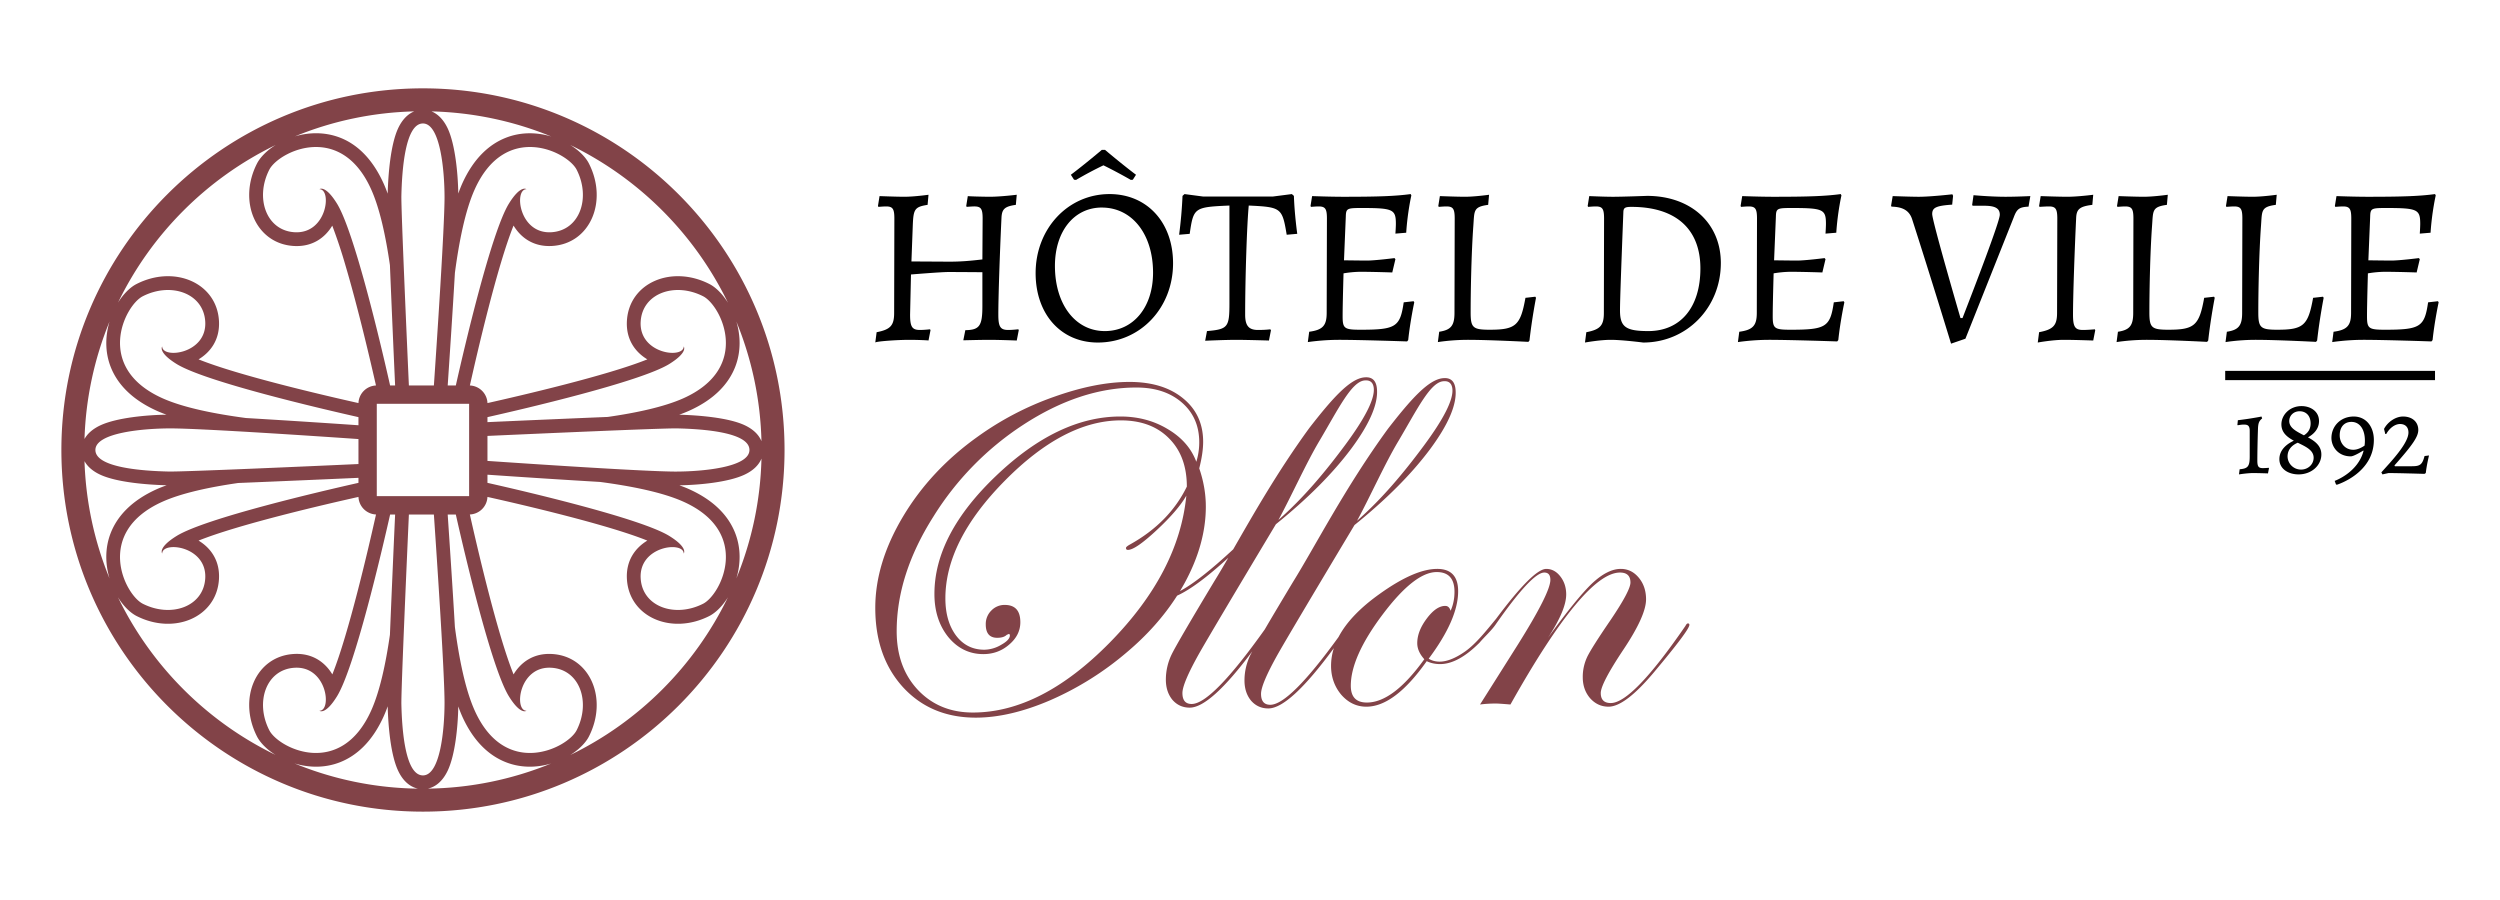
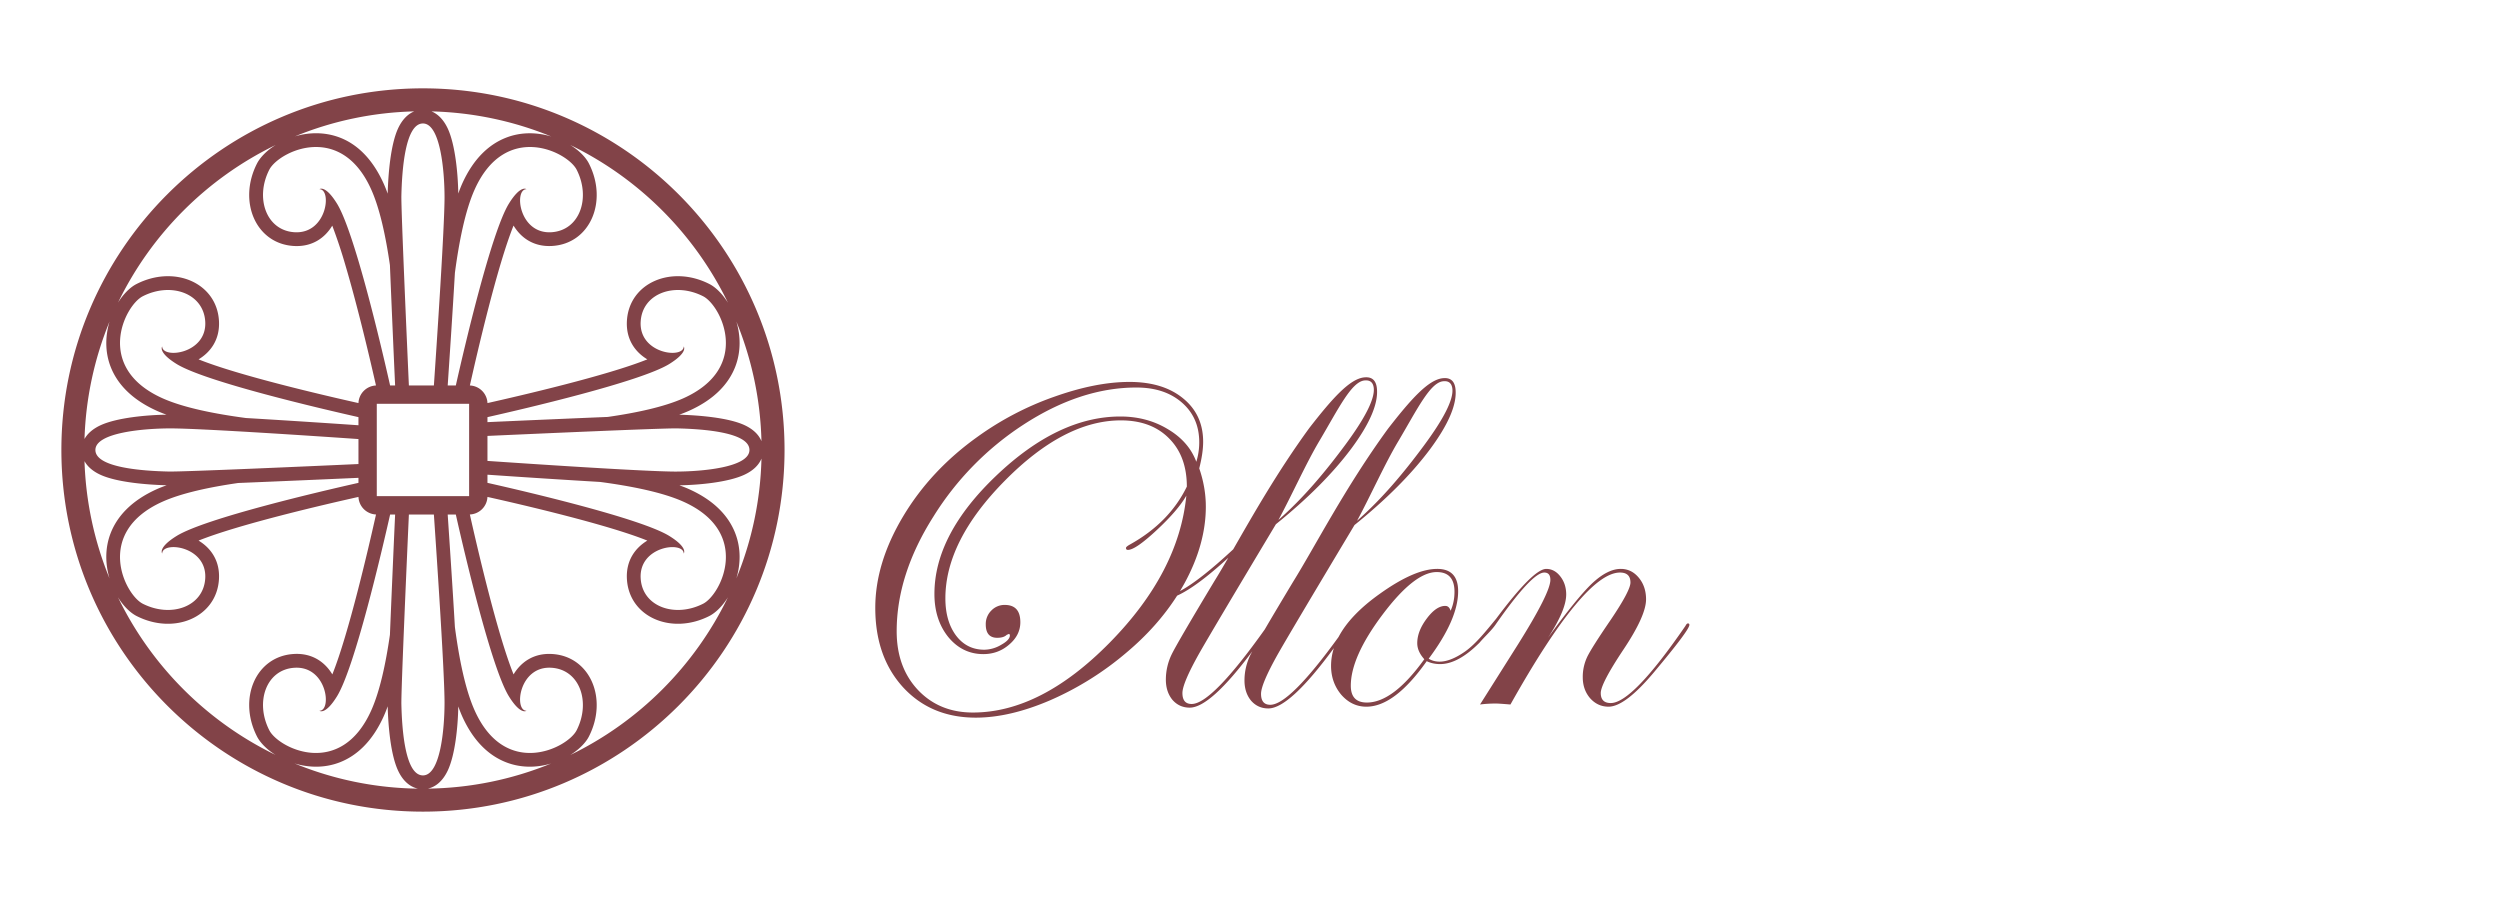
<svg xmlns="http://www.w3.org/2000/svg" width="125mm" height="45mm" viewBox="0 0 125 45">
  <path id="logo-icon" fill-rule="evenodd" clip-rule="evenodd" fill="#824348" d="M33.822 75.073c-9.978 0-18.078 8.102-18.078 18.082s8.1 18.083 18.078 18.083c9.979 0 18.08-8.103 18.08-18.083 0-9.98-8.101-18.082-18.08-18.082zm6.42 33.755c-.69.208-1.494.246-2.274-.062-.808-.318-1.61-1.004-2.197-2.325a6.737 6.737 0 0 1-.182-.464c-.016.995-.154 2.414-.526 3.205-.244.517-.596.818-.995.905a16.829 16.829 0 0 0 6.174-1.26zm-6.67 1.26c-.4-.086-.749-.384-.987-.888-.376-.79-.499-2.228-.526-3.228a6.067 6.067 0 0 1-.186.47c-.587 1.32-1.39 2.007-2.195 2.325-.78.307-1.586.269-2.276.061a16.813 16.813 0 0 0 6.17 1.26zm.797-13.706c.141 2.057.533 7.9.533 9.42-.002 1.299-.206 3.624-1.08 3.624-.883 0-1.048-2.25-1.078-3.56-.015-.71.276-7.273.375-9.484zm14.703 4.137a3.1 3.1 0 0 1-.1.152c-.263.383-.569.65-.823.782-1.892.967-4.014.065-4.128-1.836-.056-.94.423-1.571 1.02-1.931-2.004-.81-6.327-1.812-7.993-2.184a.92.92 0 0 1-.88.878c.373 1.667 1.375 5.99 2.185 7.996.359-.598.991-1.077 1.93-1.02 1.9.113 2.802 2.236 1.836 4.128-.13.255-.4.56-.782.824-.049.034-.1.067-.15.099a17.03 17.03 0 0 0 7.885-7.888zm-22.614 7.886a2.101 2.101 0 0 1-.149-.097c-.384-.264-.652-.57-.782-.824-.968-1.892-.067-4.015 1.836-4.129.939-.056 1.571.423 1.929 1.021.809-2.005 1.812-6.329 2.184-7.996a.918.918 0 0 1-.878-.878c-1.668.372-5.99 1.375-7.995 2.184.598.36 1.076.992 1.02 1.931-.114 1.901-2.236 2.803-4.126 1.836-.256-.132-.56-.4-.825-.782-.033-.05-.067-.1-.098-.15a17.019 17.019 0 0 0 7.884 7.884zm5.973-12.023h-.25c-.407 1.8-1.771 7.665-2.66 9.096-.589.952-.874.716-.874.716.636-.004.377-2.248-1.245-2.15-1.418.083-1.985 1.713-1.262 3.125.458.9 3.569 2.447 5.104-1.008.425-.954.721-2.329.927-3.765.089-2.168.202-4.76.26-6.014zm3.035 0h-.406c.079 1.183.238 3.528.36 5.627.209 1.574.517 3.113.98 4.152 1.537 3.455 4.646 1.908 5.107 1.008.72-1.412.155-3.042-1.265-3.125-1.62-.098-1.879 2.146-1.243 2.15 0 0-.285.236-.876-.716-.889-1.43-2.252-7.295-2.657-9.096zm-4.868-1.834c-1.256.056-3.846.17-6.016.258-1.436.208-2.81.502-3.764.927-3.452 1.536-1.908 4.647-1.008 5.108 1.413.72 3.042.155 3.127-1.265.097-1.623-2.148-1.88-2.152-1.243 0 0-.234-.286.716-.876 1.432-.89 7.296-2.253 9.097-2.658zm6.45-.157v.408c1.801.405 7.665 1.769 9.096 2.658.951.59.717.876.717.876-.006-.636-2.25-.38-2.152 1.243.083 1.42 1.715 1.985 3.125 1.265.9-.461 2.446-3.572-1.006-5.108-1.04-.463-2.58-.771-4.153-.98a592.357 592.357 0 0 1-5.627-.362zm13.7-.804c-.132.323-.42.607-.863.81-.806.373-2.246.509-3.241.525.162.058.318.117.462.182 1.32.587 2.007 1.39 2.325 2.197.307.78.27 1.586.062 2.277a16.83 16.83 0 0 0 1.255-5.991zm-33.848.126a16.866 16.866 0 0 0 1.252 5.865c-.206-.69-.246-1.496.061-2.277.318-.807 1.006-1.61 2.325-2.197.148-.065.305-.126.47-.184-1-.027-2.484-.148-3.304-.522-.385-.175-.654-.412-.804-.685zm14.614-2.867v4.618h4.617v-4.618zm-.916 1.763c-2.06-.143-7.9-.535-9.42-.533-1.3.002-3.733.204-3.733 1.079 0 .883 2.358 1.05 3.67 1.078.71.017 7.272-.274 9.483-.375zm6.45 1.093c2.058.141 7.9.533 9.419.533 1.299-.002 3.68-.206 3.68-1.08 0-.884-2.305-1.05-3.615-1.079-.71-.016-7.273.277-9.484.376zm12.445-6.97c.207.69.245 1.496-.062 2.278-.318.806-1.004 1.608-2.325 2.195a7.236 7.236 0 0 1-.468.186c1 .028 2.46.149 3.265.523.433.202.715.48.845.802a16.838 16.838 0 0 0-1.255-5.984zm-31.341.002a16.857 16.857 0 0 0-1.252 5.872c.152-.275.426-.517.822-.696.82-.37 2.283-.506 3.28-.52a6.252 6.252 0 0 1-.464-.184c-1.319-.588-2.007-1.39-2.325-2.196-.307-.78-.267-1.586-.061-2.276zm12.446 4.779c-1.801-.407-7.665-1.77-9.097-2.66-.95-.59-.716-.874-.716-.874.004.636 2.25.377 2.152-1.245-.085-1.42-1.714-1.986-3.127-1.263-.9.46-2.444 3.57 1.008 5.106 1.039.462 2.578.771 4.153.98 2.097.124 4.444.28 5.627.362zm6.45.25c1.254-.057 3.844-.17 6.014-.26 1.436-.205 2.81-.502 3.766-.926 3.452-1.536 1.906-4.645 1.006-5.106-1.41-.723-3.042-.157-3.125 1.263-.097 1.622 2.146 1.88 2.152 1.245 0 0 .234.283-.717.874-1.431.89-7.295 2.253-9.096 2.66zm4.137-13.86c.052.032.103.065.152.1.383.263.652.568.782.825.966 1.892.065 4.013-1.835 4.126-.94.056-1.572-.422-1.931-1.02-.81 2.005-1.812 6.329-2.184 7.996a.92.92 0 0 1 .88.88c1.665-.374 5.988-1.377 7.993-2.186-.598-.358-1.077-.99-1.021-1.932.114-1.9 2.236-2.802 4.128-1.833.254.13.56.397.823.782.035.047.067.098.1.15a17.034 17.034 0 0 0-7.887-7.888zm-14.726.002a17.01 17.01 0 0 0-7.885 7.886c.031-.052.065-.103.098-.15.266-.385.569-.652.825-.782 1.89-.969 4.012-.067 4.126 1.834.056.94-.422 1.573-1.02 1.931 2.005.81 6.327 1.812 7.995 2.186a.918.918 0 0 1 .876-.88c-.275-1.217-.89-3.853-1.523-5.994a25.78 25.78 0 0 0-.663-1.997c-.358.596-.988 1.072-1.925 1.016-1.903-.114-2.804-2.235-1.836-4.127.141-.276.446-.612.882-.892l.05-.031zm5.972 12.025c-.058-1.255-.171-3.846-.26-6.016-.206-1.436-.502-2.811-.927-3.765-.691-1.558-1.705-2.1-2.651-2.14-1.151-.05-2.2.638-2.453 1.132-.723 1.412-.156 3.042 1.262 3.127 1.622.096 1.88-2.148 1.245-2.152 0 0 .285-.235.874.716.323.52.708 1.626 1.088 2.908.666 2.25 1.313 5.041 1.571 6.19zm1.938 0c.141-2.06.533-7.902.533-9.422-.002-1.299-.206-3.678-1.08-3.678-.883 0-1.048 2.303-1.078 3.613-.015.712.276 7.276.375 9.487zm1.097 0c.405-1.803 1.768-7.666 2.657-9.098.59-.95.876-.716.876-.716-.636.004-.377 2.248 1.243 2.152 1.42-.085 1.985-1.715 1.265-3.127-.461-.9-3.57-2.445-5.107 1.008-.463 1.039-.771 2.58-.98 4.152-.122 2.099-.281 4.446-.36 5.63zm-2.081-13.704a16.786 16.786 0 0 0-5.966 1.25 3.674 3.674 0 0 1 1.204-.155c1.146.05 2.41.66 3.25 2.548.065.148.128.305.186.47.027-1 .148-2.463.522-3.267.202-.432.482-.715.804-.846zm.867 0c.323.132.609.421.815.866.37.804.506 2.246.522 3.241.058-.163.119-.318.182-.464.587-1.32 1.39-2.008 2.197-2.325.78-.308 1.586-.268 2.276-.062a16.863 16.863 0 0 0-5.992-1.256z" transform="translate(-12.675 -70.656)" />
-   <path id="text-hotel-de-ville" fill="#000000" d="M67.768 78.148s-.82.696-1.55 1.246l.158.247.101.011a18.305 18.305 0 0 1 1.37-.73c.303.147.842.427 1.37.73l.1-.01.158-.248c-.73-.55-1.55-1.246-1.55-1.246zm.382 2.212c-2.077 0-3.694 1.73-3.694 3.953 0 2.055 1.269 3.47 3.11 3.47 2.123 0 3.762-1.73 3.762-3.964 0-2.044-1.303-3.459-3.178-3.459zm3.751 0-.1.09a22.402 22.402 0 0 1-.17 1.943l.529-.045c.19-1.314.224-1.337 1.987-1.415v4.896c0 1.19-.079 1.291-1.123 1.381l-.09.483s.988-.045 1.538-.045c.528 0 1.651.034 1.651.034l.1-.516-.033-.045s-.224.033-.617.033c-.46 0-.64-.213-.64-.764 0-1.819.09-4.559.18-5.457 1.628.078 1.673.112 1.897 1.46l.528-.046s-.135-.943-.168-1.897l-.102-.09-.954.123h-3.481zm11.308 0c-.742.101-1.584.135-3.369.135-.674 0-1.56-.034-1.56-.034l-.079.494.023.045s.246-.022.381-.022c.337 0 .416.123.416.606l-.012 4.717c0 .64-.202.853-.875.943l-.068.517s.708-.113 1.56-.113c1.068 0 3.403.08 3.403.08l.056-.068c.101-.955.303-1.887.303-1.887l-.033-.056-.495.056c-.18 1.235-.393 1.37-2.167 1.37-.808 0-.887-.067-.887-.674 0-.37.012-.932.045-2.145.191-.033.528-.078.865-.078.606 0 1.572.033 1.572.033l.157-.662-.045-.056s-.966.123-1.37.123c-.337 0-.91-.011-1.156-.011l.09-2.179c.011-.415.056-.438.786-.438 1.583 0 1.718.068 1.718.798 0 .157-.023.483-.023.483l.54-.045c.066-1.033.257-1.864.257-1.864zm21.504 0c-.74.101-1.583.135-3.368.135-.674 0-1.56-.034-1.56-.034l-.08.494.023.045s.247-.022.382-.022c.337 0 .415.123.415.606l-.01 4.717c0 .64-.203.853-.877.943l-.067.517s.707-.113 1.56-.113c1.067 0 3.403.08 3.403.08l.056-.068c.1-.955.303-1.887.303-1.887l-.034-.056-.494.056c-.18 1.235-.393 1.37-2.167 1.37-.808 0-.887-.067-.887-.674 0-.37.012-.932.045-2.145.191-.033.528-.078.865-.078.606 0 1.572.033 1.572.033l.157-.662-.045-.056s-.966.123-1.37.123c-.337 0-.91-.011-1.156-.011l.09-2.179c.01-.415.056-.438.785-.438 1.584 0 1.718.068 1.718.798 0 .157-.022.483-.022.483l.539-.045c.067-1.033.258-1.864.258-1.864zm29.715 0c-.741.101-1.584.135-3.369.135-.673 0-1.56-.034-1.56-.034l-.08.494.023.045s.247-.022.382-.022c.337 0 .415.123.415.606l-.01 4.717c0 .64-.203.853-.877.943l-.067.517s.707-.113 1.56-.113c1.067 0 3.403.08 3.403.08l.056-.068c.101-.955.303-1.887.303-1.887l-.034-.056-.493.056c-.18 1.235-.393 1.37-2.168 1.37-.808 0-.887-.067-.887-.674 0-.37.012-.932.045-2.145.191-.033.528-.078.865-.078.606 0 1.572.033 1.572.033l.157-.662-.045-.056s-.965.123-1.37.123c-.336 0-.91-.011-1.156-.011l.09-2.179c.01-.415.056-.438.786-.438 1.583 0 1.717.068 1.717.798 0 .157-.022.483-.022.483l.539-.045c.067-1.033.258-1.864.258-1.864zm-24.133.011s-1.089.124-1.684.124c-.382 0-1.302-.034-1.302-.034l-.08.483.023.045c.584.011.899.213 1.033.64.944 2.931 1.943 6.21 1.943 6.21l.718-.247 2.414-6.064c.158-.427.281-.517.742-.54l.09-.527s-.697.034-1.236.034c-.74 0-1.605-.079-1.605-.079l-.068.483.023.045h.584c.55 0 .775.135.775.45 0 .336-1.28 3.66-1.864 5.165h-.102s-1.414-4.84-1.414-5.2c0-.325.202-.415.999-.471l.045-.438zm-51.195.023s-.719.1-1.202.1c-.426 0-1.246-.033-1.246-.033l-.079.494.023.045s.247-.022.382-.022c.336 0 .415.123.415.606l-.011 4.717c0 .629-.18.831-.876.966l-.067.516c.022-.056 1.055-.135 1.706-.135.393 0 .955.023.955.034l.1-.516-.022-.045s-.28.033-.505.033c-.393 0-.494-.157-.494-.764l.045-2.01s1.505-.123 1.864-.123c.516 0 1.706.01 1.706.01v1.697c0 .988-.145 1.19-.853 1.201l-.101.506s.898-.023 1.291-.023c.494 0 1.381.034 1.381.034l.101-.517-.022-.045s-.28.034-.505.034c-.393 0-.495-.157-.495-.764 0-.932.08-3.211.158-4.851.022-.427.157-.562.718-.64l.045-.505s-.808.1-1.347.1c-.36 0-1.1-.022-1.1-.033l-.079.494.023.045s.246-.022.381-.022c.337 0 .416.123.416.606l-.012 2.044c-.662.078-1.1.112-1.662.112l-1.886-.011.068-1.82c.033-.785.09-.91.74-1.01zm28.028 0s-.719.1-1.201.1c-.427 0-1.258-.033-1.258-.033l-.079.494.023.045s.247-.022.382-.022c.336 0 .415.123.415.606l-.011 4.717c0 .64-.18.853-.764.943l-.067.517s.662-.113 1.504-.113c1.068 0 3.021.102 3.021.102l.056-.068c.124-1.112.326-2.134.326-2.134l-.034-.056-.494.056c-.247 1.382-.483 1.595-1.785 1.595-.842 0-.955-.1-.955-.865 0-1.022.034-2.93.135-4.334.056-.753-.011-.944.741-1.045zm30.208 0s-.775.1-1.291.1c-.46 0-1.336-.033-1.336-.033l-.079.494.023.045s.303-.022.471-.022c.337 0 .416.134.416.606l-.012 4.717c0 .629-.19.83-.898.965l-.067.517s.73-.135 1.302-.135c.528 0 1.471.034 1.471.034l.101-.516-.022-.045s-.326.033-.595.033c-.393 0-.495-.157-.495-.764 0-.932.08-3.223.158-4.85.022-.428.18-.563.808-.641zm3.729 0s-.719.1-1.202.1c-.426 0-1.257-.033-1.257-.033l-.08.494.023.045s.248-.022.382-.022c.337 0 .415.123.415.606l-.01 4.717c0 .64-.18.853-.764.943l-.068.517s.663-.113 1.505-.113c1.067 0 3.02.102 3.02.102l.057-.068c.123-1.112.325-2.134.325-2.134l-.033-.056-.494.056c-.247 1.382-.484 1.595-1.786 1.595-.842 0-.954-.1-.954-.865 0-1.022.033-2.93.134-4.334.057-.753-.01-.944.742-1.045zm5.446 0s-.719.1-1.201.1c-.427 0-1.258-.033-1.258-.033l-.079.494.023.045s.247-.022.382-.022c.337 0 .415.123.415.606l-.011 4.717c0 .64-.18.853-.764.943l-.067.517s.662-.113 1.504-.113c1.067 0 3.02.102 3.02.102l.057-.068c.124-1.112.326-2.134.326-2.134l-.034-.056-.494.056c-.247 1.382-.483 1.595-1.786 1.595-.842 0-.954-.1-.954-.865 0-1.022.034-2.93.135-4.334.056-.753-.011-.944.741-1.045zm-31.488.056s-1.19.045-1.707.045c-.426 0-1.179-.034-1.179-.034l-.078.494.022.045s.247-.022.382-.022c.337 0 .415.123.415.606l-.01 4.717c0 .629-.18.831-.877.966l-.067.516s.73-.135 1.291-.135c.573 0 1.617.135 1.617.135 2.179 0 3.885-1.74 3.885-3.975 0-2-1.504-3.358-3.694-3.358zm-.775.55c2.212 0 3.447 1.1 3.447 3.077 0 1.943-.988 3.133-2.605 3.133-1.134 0-1.415-.213-1.415-1.033 0-.505.068-2.336.169-4.93.011-.202.09-.247.404-.247zm-26.48.034c1.516 0 2.56 1.336 2.56 3.256 0 1.73-.987 2.92-2.413 2.92-1.471 0-2.493-1.336-2.493-3.257 0-1.729.954-2.92 2.346-2.92z" transform="translate(-12.675 -70.656)" />
-   <path id="text-annee" fill="#000000" d="M123.935 89.2v.463h10.491V89.2zm3.818 1.761c-.594 0-1.008.443-1.008.913 0 .414.291.638.622.817-.252.117-.723.397-.723.923 0 .493.454.762.958.762.649 0 1.141-.448 1.141-.997 0-.43-.319-.666-.671-.856.23-.123.554-.38.554-.812 0-.503-.442-.75-.873-.75zm-.096.258c.308 0 .549.212.549.61 0 .33-.185.504-.336.593-.375-.196-.733-.369-.733-.716 0-.252.201-.487.52-.487zm-1.908.263c-.011 0-.011.011-.565.1-.286.046-.616.085-.616.085l-.023.235.018.017s.179-.034.296-.034c.19 0 .302.034.302.319v1.276c0 .493-.09.605-.503.639l-.034.257s.42-.067.705-.067c.275 0 .745.017.745.017l.05-.258-.011-.022s-.163.016-.297.016c-.218 0-.274-.083-.274-.38 0-.285.011-1.041.034-1.635.016-.257.061-.347.207-.47zm4.612 0c-.66 0-1.114.487-1.114 1.075 0 .425.325.917.968.917.168 0 .621-.29.621-.29l.017.016c-.285 1.092-1.444 1.5-1.444 1.5l.062.168.04.028s1.857-.56 1.857-2.244c0-.66-.386-1.17-1.007-1.17zm2.462 0c-.358 0-.761.263-.946.621l.062.252h.05c.168-.302.437-.498.689-.498.263 0 .42.157.42.426 0 .313-.286.789-.913 1.5l-.442.492.056.101.302-.067c.481 0 1.797.04 1.797.04l.067-.04c.045-.409.162-.88.162-.88l-.224.029c-.112.425-.218.51-.627.51h-.856l-.022-.04c.912-1.03 1.192-1.438 1.192-1.774 0-.403-.302-.672-.767-.672zm-2.574.269c.414 0 .671.375.671.934 0 .09-.006.174-.017.252-.09.062-.319.208-.565.208-.409 0-.677-.337-.677-.723 0-.42.23-.671.587-.671zm-2.687 1.04c.398.197.795.37.795.751 0 .341-.291.593-.621.593a.67.67 0 0 1-.683-.655c0-.42.325-.61.51-.688z" transform="translate(-12.675 -70.656)" />
  <path id="text-ollon" fill="#824348" d="M81.013 89.52c-.043 0-.088.001-.136.006-.713.08-1.57 1.029-2.734 2.527-1.597 2.192-2.82 4.353-3.808 6.07-1.126 1.046-2.014 1.742-2.662 2.088.085-.141.168-.284.246-.428.698-1.29 1.047-2.557 1.047-3.798 0-.633-.11-1.27-.329-1.911.13-.512.195-.954.195-1.327 0-.91-.337-1.635-1.01-2.179-.666-.544-1.558-.816-2.678-.816-1.127 0-2.393.252-3.797.755a15.133 15.133 0 0 0-3.773 1.972c-1.574 1.12-2.823 2.455-3.748 4.005-.925 1.55-1.387 3.071-1.387 4.564 0 1.631.462 2.954 1.387 3.969.933 1.014 2.146 1.521 3.639 1.521 1.136 0 2.381-.292 3.736-.876a15.311 15.311 0 0 0 3.822-2.398c1.019-.859 1.854-1.8 2.508-2.825.648-.294 1.501-.925 2.558-1.894-.246.423-.48.824-.699 1.175-1.2 1.996-1.907 3.206-2.118 3.628a2.898 2.898 0 0 0-.304 1.29c0 .406.11.742.329 1.01.227.26.515.39.864.39.687 0 1.73-.939 3.128-2.814l-.086.164a2.898 2.898 0 0 0-.304 1.29c0 .406.11.743.329 1.01.227.26.515.39.864.39.71 0 1.803-1.007 3.276-3.015a2.908 2.908 0 0 0-.14.882c0 .56.171 1.043.512 1.449.349.398.767.596 1.254.596.94 0 1.947-.758 3.018-2.276.195.097.418.146.67.146.6 0 1.257-.357 1.97-1.071.25-.294.594-.605.792-.889 1.217-1.744 2.032-2.617 2.446-2.617.203 0 .304.122.304.366 0 .43-.54 1.505-1.618 3.225l-1.899 3.007c.252-.033.52-.049.803-.049.082 0 .32.016.718.049 2.467-4.398 4.292-6.598 5.477-6.598.349 0 .523.167.523.5 0 .267-.328.888-.985 1.862-.633.925-1.027 1.546-1.18 1.862a2.33 2.33 0 0 0-.22 1.01c0 .414.122.763.365 1.047.252.284.56.426.925.426.552 0 1.31-.576 2.276-1.728 1.176-1.404 1.765-2.191 1.765-2.362 0-.048-.025-.073-.073-.073-.041 0-.082.041-.122.122-1.769 2.573-3.014 3.859-3.736 3.859-.333 0-.5-.167-.5-.5 0-.316.382-1.046 1.145-2.19.746-1.12 1.12-1.952 1.12-2.496 0-.43-.122-.79-.366-1.083-.243-.292-.543-.438-.9-.438-.439 0-.917.243-1.437.73-.51.487-1.245 1.392-2.202 2.715.608-.926.912-1.648.912-2.167 0-.35-.097-.65-.292-.9-.194-.252-.43-.378-.706-.378-.43 0-1.265.832-2.507 2.495-.482.585-1.002 1.245-1.545 1.631-.487.341-.913.511-1.278.511-.203 0-.386-.048-.548-.146.982-1.314 1.473-2.438 1.473-3.371 0-.747-.35-1.12-1.047-1.12-.746 0-1.696.41-2.848 1.23-1 .707-1.694 1.432-2.084 2.174-1.637 2.26-2.775 3.39-3.414 3.39-.308 0-.462-.182-.462-.547 0-.325.28-.986.84-1.984.435-.766 1.725-2.937 3.833-6.456 1.58-1.274 2.835-2.531 3.765-3.774.94-1.266 1.369-2.277 1.284-3.033-.04-.35-.208-.53-.506-.54-.042 0-.087 0-.135.006-.713.08-1.57 1.028-2.734 2.527-2.147 2.946-3.618 5.838-4.753 7.667-.59.982-1.059 1.769-1.41 2.37-1.765 2.48-2.983 3.724-3.653 3.724-.308 0-.462-.182-.462-.547 0-.325.28-.986.84-1.984.435-.766 1.725-2.937 3.833-6.456 1.58-1.274 2.835-2.531 3.765-3.774.94-1.266 1.369-2.277 1.284-3.033-.04-.35-.208-.53-.505-.54zm-.02.155c.219.007.341.132.369.377.06.535-.417 1.487-1.432 2.857-1.004 1.354-2.07 2.631-3.334 3.746.667-1.23 1.394-2.86 2.07-3.989.946-1.602 1.583-2.914 2.229-2.987.035-.004.068-.005.099-.004zm3.932.04c.217.007.34.132.368.378.06.534-.418 1.487-1.433 2.856-1.003 1.354-2.07 2.631-3.333 3.747.667-1.231 1.393-2.861 2.07-3.99.946-1.602 1.583-2.914 2.228-2.986.035-.004.068-.005.1-.004zm-15.428.317c.942 0 1.7.252 2.276.755.576.503.864 1.164.864 1.984 0 .325-.048.65-.146.974-.251-.674-.726-1.218-1.424-1.631-.697-.422-1.489-.633-2.373-.633-2.069 0-4.138.986-6.207 2.958-2.06 1.963-3.091 3.935-3.091 5.915 0 .86.231 1.579.694 2.155.47.568 1.054.852 1.752.852.495 0 .925-.158 1.29-.475.373-.316.56-.69.56-1.12 0-.576-.26-.864-.779-.864a.914.914 0 0 0-.67.28.942.942 0 0 0-.28.694c0 .446.191.67.573.67.219 0 .377-.05.475-.147l.11-.048c.023 0 .04.024.048.073 0 .154-.146.312-.438.474a1.685 1.685 0 0 1-.84.244c-.584 0-1.055-.236-1.412-.706-.357-.479-.535-1.1-.535-1.862 0-1.916.99-3.875 2.97-5.88 1.987-2.012 3.922-3.019 5.804-3.019 1.015 0 1.818.3 2.41.901.592.593.889 1.396.889 2.41-.585 1.201-1.534 2.167-2.848 2.897-.13.073-.195.13-.195.17 0 .066.032.098.097.098.252 0 .73-.328 1.436-.986.714-.665 1.21-1.241 1.485-1.728-.251 2.556-1.525 5.003-3.821 7.34-2.296 2.337-4.58 3.505-6.852 3.505-1.12 0-2.037-.377-2.75-1.132-.707-.754-1.06-1.732-1.06-2.933 0-1.891.613-3.802 1.838-5.734a14.783 14.783 0 0 1 4.491-4.588c1.907-1.242 3.793-1.863 5.66-1.863zm15.014 9.227c.592 0 .888.329.888.986 0 .349-.065.665-.195.95-.048-.163-.137-.244-.267-.244-.3 0-.609.21-.925.633-.317.422-.475.832-.475 1.23 0 .275.118.543.353.803-1.038 1.444-1.996 2.166-2.872 2.166-.536 0-.803-.28-.803-.84 0-.965.531-2.154 1.594-3.566 1.063-1.412 1.964-2.118 2.702-2.118z" transform="translate(-12.675 -70.656)" />
</svg>